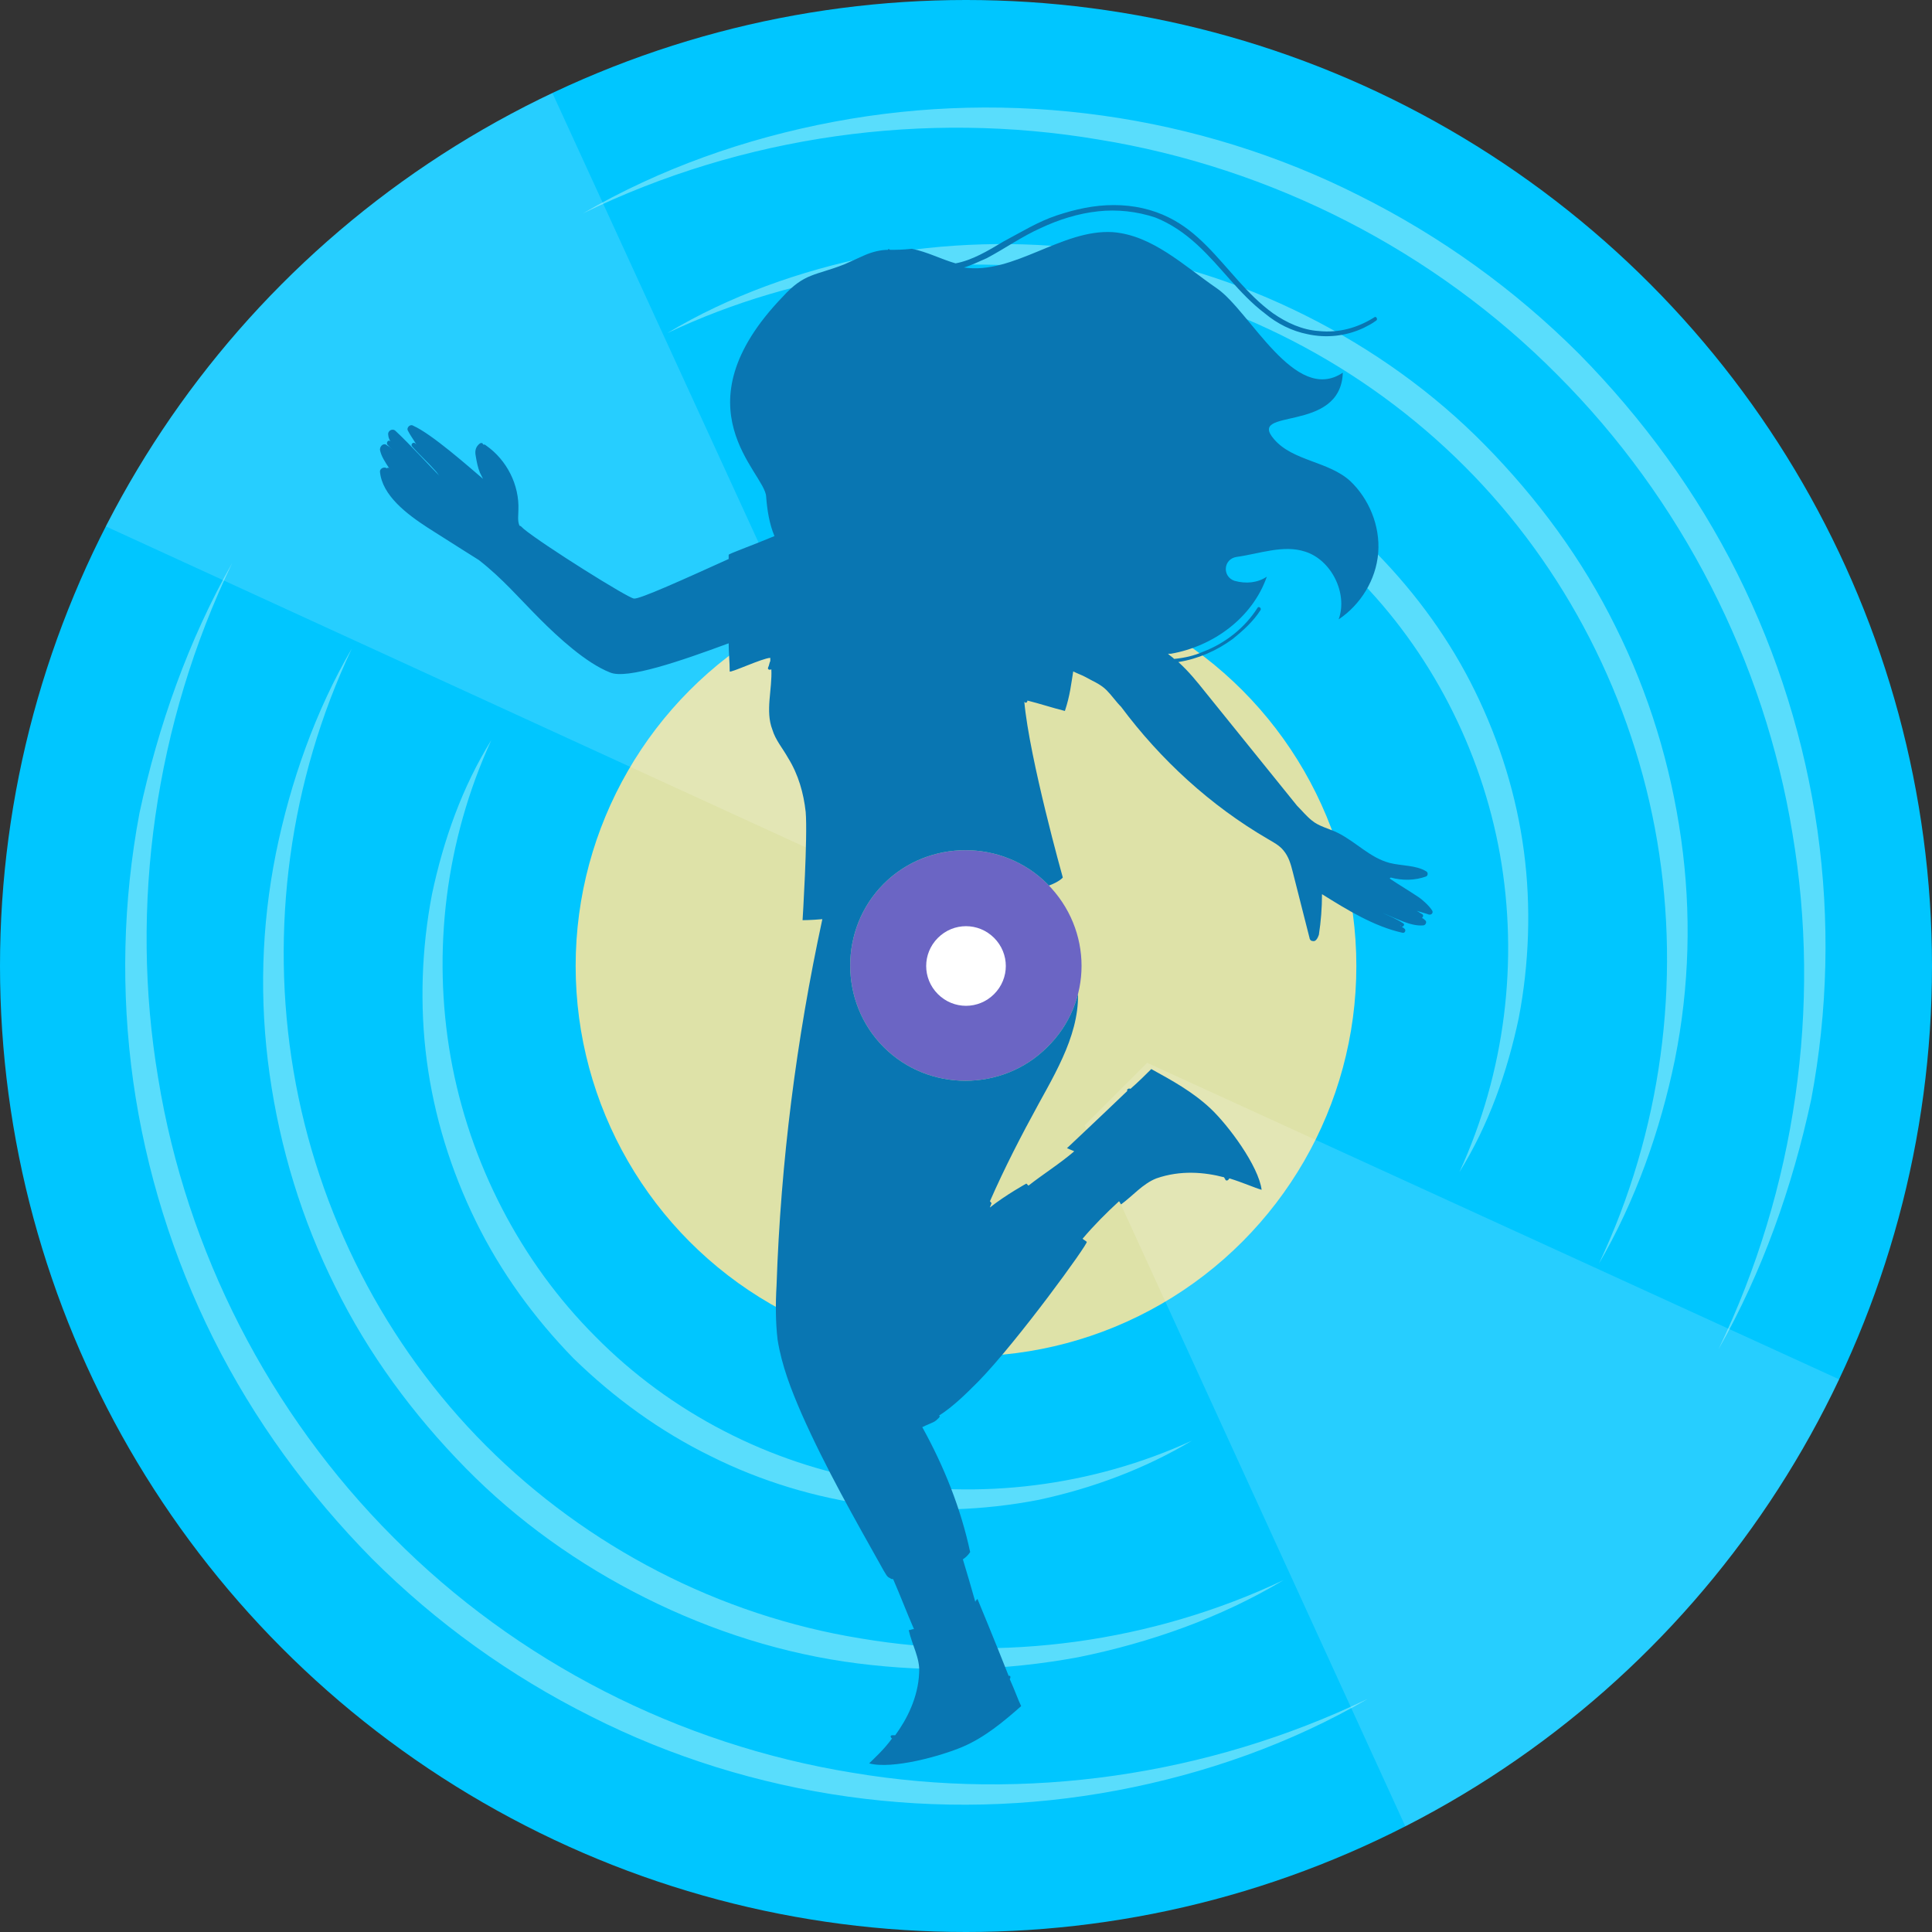
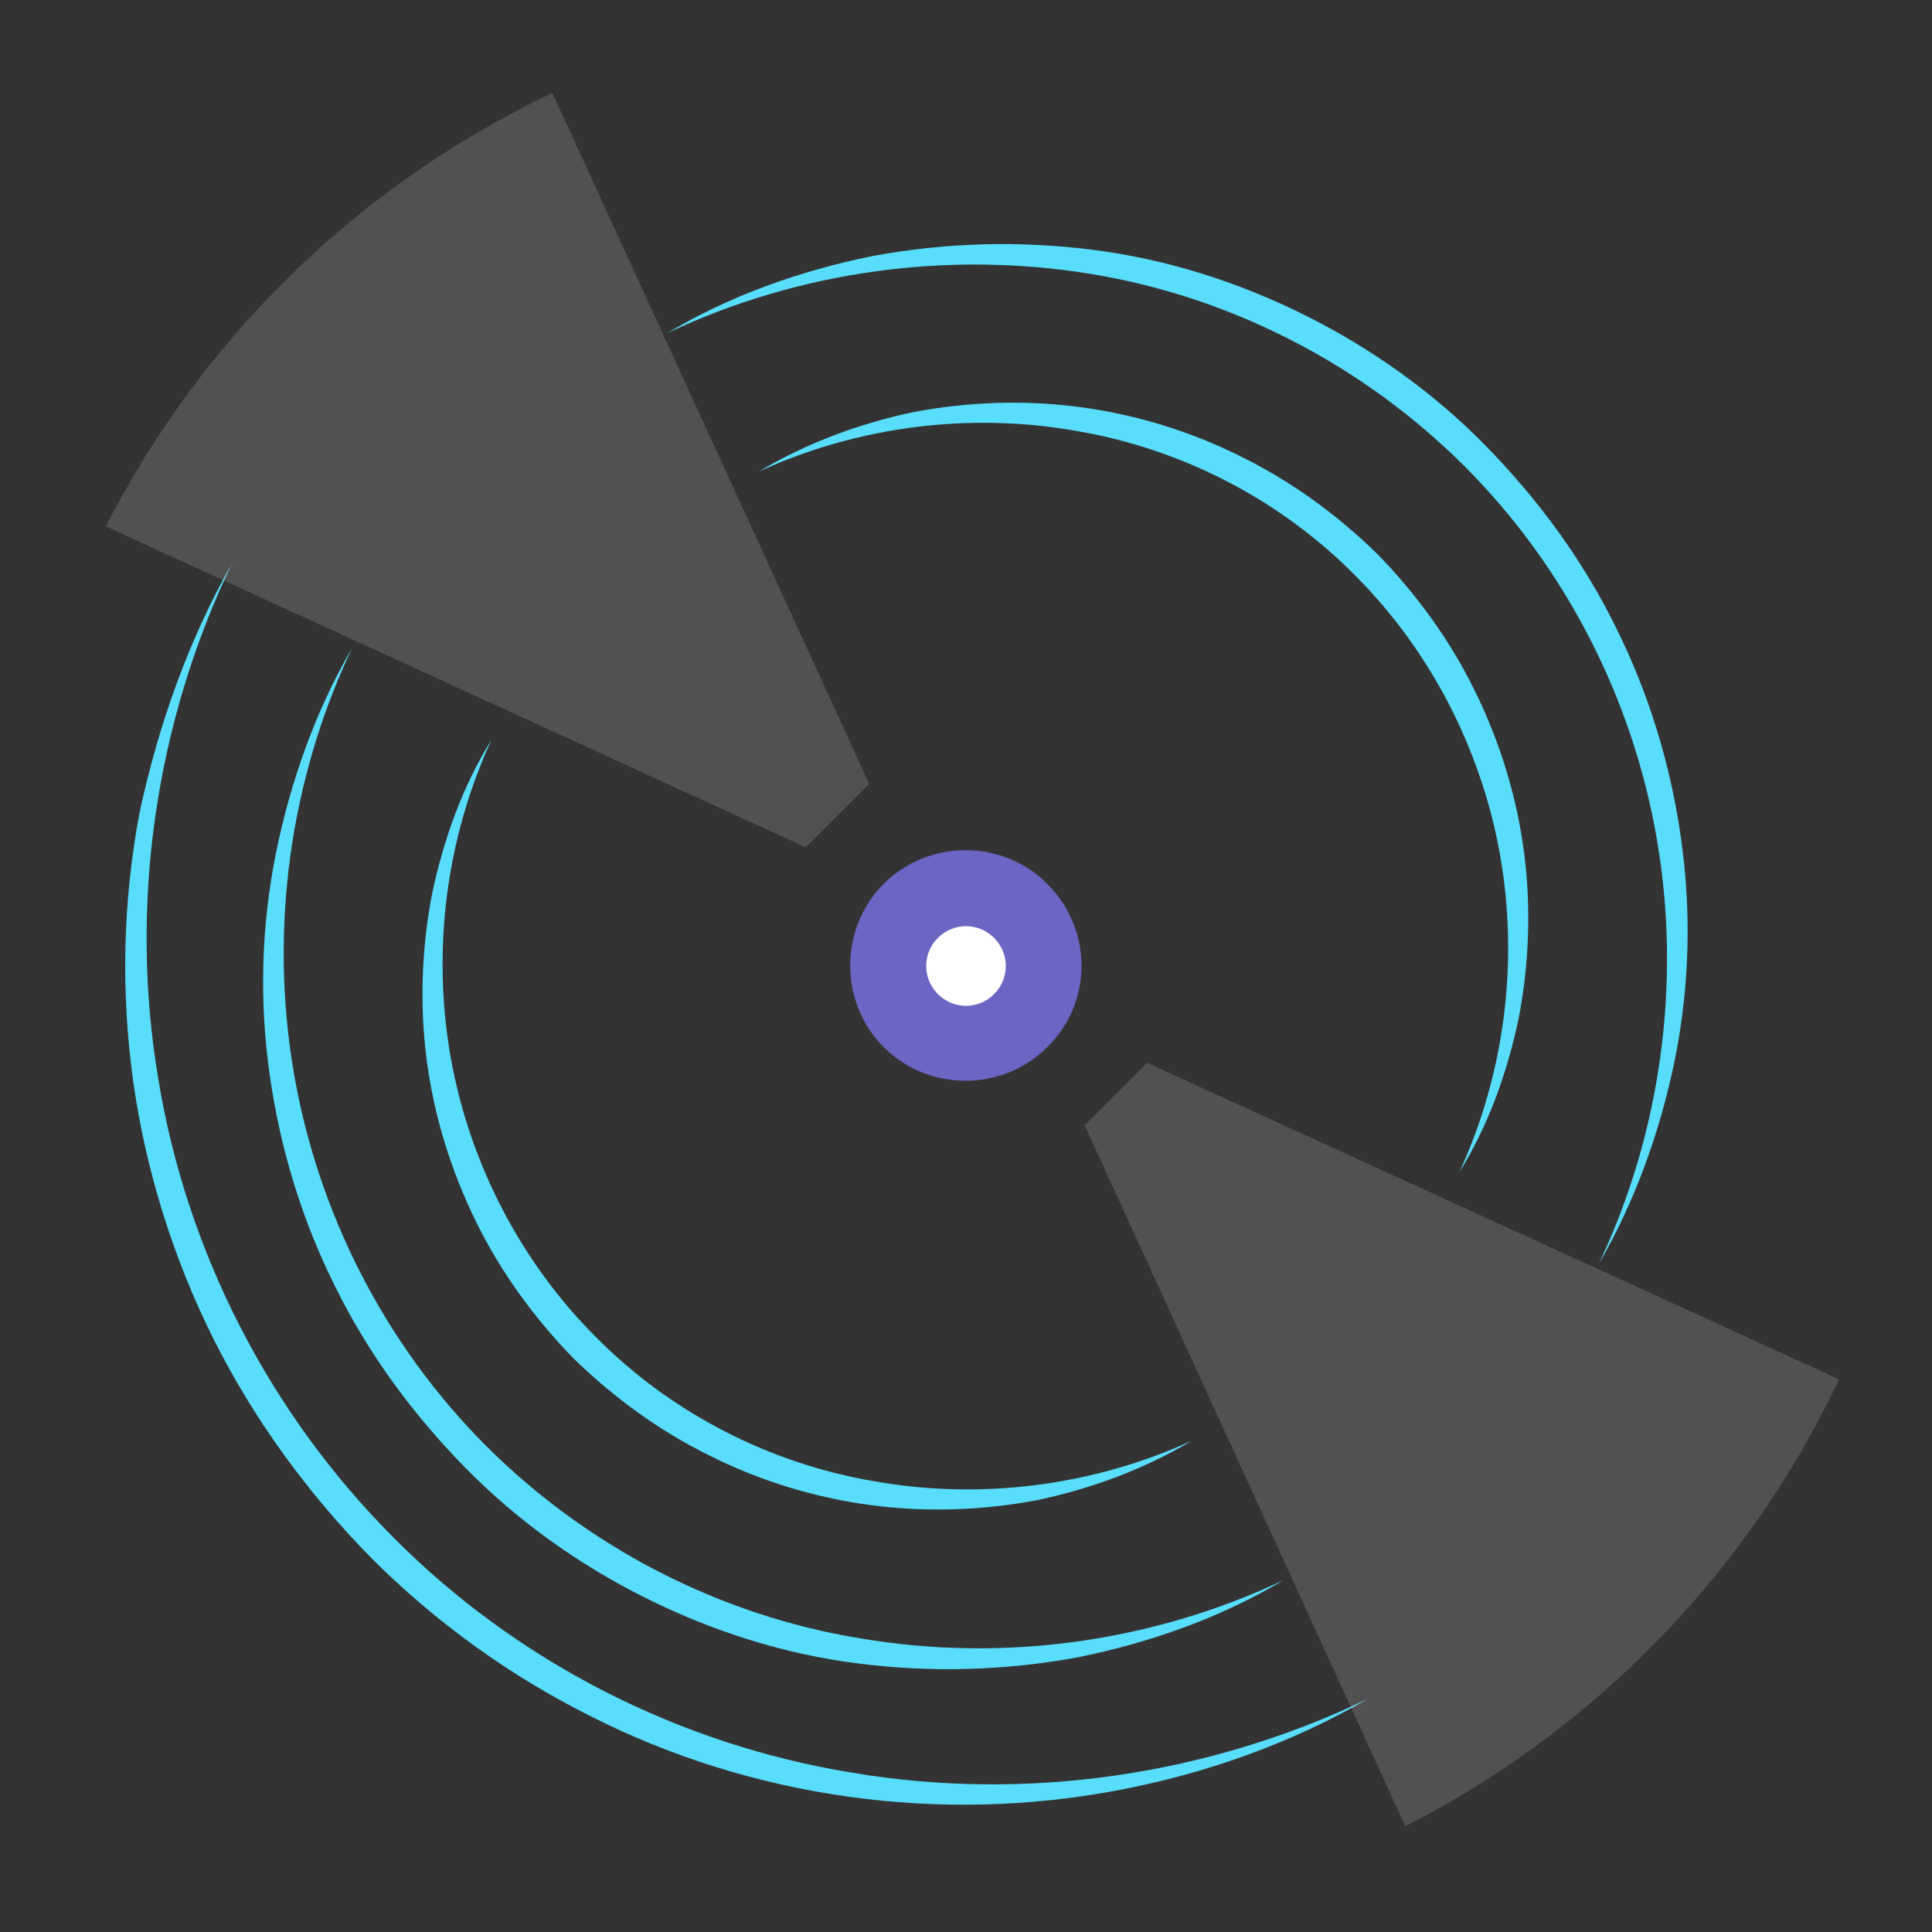
<svg xmlns="http://www.w3.org/2000/svg" xmlns:xlink="http://www.w3.org/1999/xlink" version="1.1" id="Layer_1" x="0px" y="0px" viewBox="0 0 185.6 185.6" style="enable-background:new 0 0 185.6 185.6;" xml:space="preserve">
  <rect x="0" y="0" width="185.6" height="185.6" fill="#333333" stroke="none" />
  <style type="text/css">
	.st0{fill:#00C6FF;}
	.st1{fill:#DEE2A8;}
	.st2{fill:#6B65C4;}
	.st3{fill:#59DDFC;}
	.st4{opacity:0.15;clip-path:url(#SVGID_2_);}
	.st5{fill:#FFFFFF;}
	.st6{clip-path:url(#SVGID_4_);fill:#0976B2;}
</style>
  <g id="dance-cd">
    <g>
-       <ellipse class="st0" cx="92.8" cy="92.8" rx="92.8" ry="92.8" />
-       <ellipse class="st1" cx="92.8" cy="92.8" rx="37.5" ry="37.5" />
      <path class="st2" d="M100.6,100.6c-4.3,4.3-11.4,4.3-15.7,0c-4.3-4.3-4.3-11.4,0-15.7c4.3-4.3,11.4-4.3,15.7,0    C105,89.3,105,96.3,100.6,100.6z" />
      <g>
        <g>
-           <path class="st3" d="M165.1,129.6c7.4-15.4,9.9-32.9,7.1-49.5c-2.7-16.6-10.7-32.2-22.6-44.1c-11.8-11.9-27.4-19.9-44.1-22.6      C88.9,10.6,71.4,13,56,20.5c7.4-4.3,15.6-7.2,24.1-8.8s17.2-1.8,25.8-0.6s17,3.8,24.7,7.7c7.8,3.9,14.9,9,21.1,15.2      c6.1,6.2,11.3,13.3,15.2,21.1s6.5,16.2,7.7,24.7c1.2,8.6,1,17.3-0.6,25.8C172.2,114,169.3,122.2,165.1,129.6z" />
-           <path class="st3" d="M153.6,121.4c6-12.7,7.9-27,5.6-40.6c-2.3-13.6-8.8-26.3-18.5-36s-22.4-16.3-36-18.5      C91.1,24.1,76.8,26,64.1,32c6-3.6,12.8-6,19.7-7.4c7-1.3,14.1-1.5,21.2-0.6s14,3.1,20.4,6.3c6.4,3.2,12.3,7.4,17.3,12.5      s9.3,10.9,12.5,17.4c3.2,6.4,5.3,13.3,6.3,20.4s0.8,14.2-0.6,21.2C159.5,108.6,157.1,115.4,153.6,121.4z" />
+           <path class="st3" d="M153.6,121.4c6-12.7,7.9-27,5.6-40.6c-2.3-13.6-8.8-26.3-18.5-36s-22.4-16.3-36-18.5      C91.1,24.1,76.8,26,64.1,32c6-3.6,12.8-6,19.7-7.4c7-1.3,14.1-1.5,21.2-0.6s14,3.1,20.4,6.3c6.4,3.2,12.3,7.4,17.3,12.5      s9.3,10.9,12.5,17.4c3.2,6.4,5.3,13.3,6.3,20.4s0.8,14.2-0.6,21.2C159.5,108.6,157.1,115.4,153.6,121.4" />
          <path class="st3" d="M140.2,112.6c4.4-9.6,5.7-20.3,3.9-30.5c-1.8-10.1-6.7-19.6-13.9-26.8c-7.2-7.3-16.7-12.2-26.8-13.9      c-10.1-1.8-20.9-0.5-30.5,3.9c4.5-2.7,9.6-4.6,14.8-5.7c5.2-1,10.7-1.2,16-0.5s10.6,2.3,15.4,4.7c4.9,2.4,9.3,5.6,13.2,9.4      c3.8,3.9,7,8.3,9.4,13.2s4,10.1,4.7,15.4s0.5,10.8-0.5,16C144.8,103,143,108.1,140.2,112.6z" />
        </g>
        <g>
          <path class="st3" d="M22.3,54.1c-7.4,15.4-9.9,32.9-7.1,49.5c2.7,16.6,10.7,32.2,22.6,44.1c11.8,11.9,27.4,19.9,44.1,22.6      c16.6,2.8,34.1,0.3,49.5-7.1c-7.4,4.3-15.6,7.2-24.1,8.8s-17.2,1.8-25.8,0.6s-17-3.8-24.7-7.7c-7.8-3.9-14.9-9-21.1-15.2      c-6.1-6.2-11.3-13.3-15.2-21.1s-6.5-16.2-7.7-24.7c-1.2-8.6-1-17.3,0.6-25.8C15.2,69.7,18.1,61.5,22.3,54.1z" />
          <path class="st3" d="M33.8,62.3c-6,12.7-7.9,27-5.6,40.6s8.8,26.3,18.5,36s22.4,16.3,36,18.5c13.6,2.3,27.9,0.4,40.6-5.6      c-6,3.6-12.8,6-19.7,7.4c-7,1.3-14.1,1.5-21.2,0.6s-14-3.1-20.4-6.3s-12.3-7.4-17.3-12.5s-9.3-10.9-12.5-17.4      c-3.2-6.4-5.3-13.3-6.3-20.4S25.1,89,26.5,82C27.9,75.1,30.3,68.3,33.8,62.3z" />
          <path class="st3" d="M47.2,71.1c-4.4,9.6-5.7,20.3-3.9,30.5c1.8,10.1,6.7,19.6,13.9,26.8c7.2,7.3,16.7,12.2,26.8,13.9      c10.1,1.8,20.9,0.5,30.5-3.9c-4.5,2.7-9.6,4.6-14.8,5.7c-5.2,1-10.7,1.2-16,0.5s-10.6-2.3-15.4-4.7c-4.9-2.4-9.3-5.6-13.2-9.4      c-3.8-3.9-7-8.3-9.4-13.2c-2.4-4.9-4-10.1-4.7-15.4s-0.5-10.8,0.5-16C42.6,80.7,44.4,75.6,47.2,71.1z" />
        </g>
      </g>
      <g>
        <g>
          <defs>
            <circle id="SVGID_1_" cx="92.8" cy="92.8" r="92.8" />
          </defs>
          <clipPath id="SVGID_2_">
            <use xlink:href="#SVGID_1_" style="overflow:visible;" />
          </clipPath>
          <g class="st4">
            <polygon class="st5" points="104.2,108.1 110.2,102.1 195.9,141.3 143.4,193.8      " />
            <polygon class="st5" points="83.5,75.3 77.4,81.4 -8.3,42.1 44.2,-10.4      " />
          </g>
        </g>
      </g>
      <path class="st5" d="M95.5,95.5c-1.5,1.5-3.9,1.5-5.4,0s-1.5-3.9,0-5.4s3.9-1.5,5.4,0S97,94,95.5,95.5z" />
    </g>
    <g>
      <g>
        <defs>
-           <path id="SVGID_3_" d="M158.4,27.2C122.2-9,63.4-9,27.2,27.2s-36.2,95,0,131.2s95,36.2,131.2,0      C194.6,122.1,194.6,63.4,158.4,27.2z M100.6,100.6c-4.3,4.3-11.4,4.3-15.7,0c-4.3-4.3-4.3-11.4,0-15.7c4.3-4.3,11.4-4.3,15.7,0      C105,89.3,105,96.3,100.6,100.6z" />
-         </defs>
+           </defs>
        <clipPath id="SVGID_4_">
          <use xlink:href="#SVGID_3_" style="overflow:visible;" />
        </clipPath>
        <path class="st6" d="M137.6,87.5c-0.3-0.5-1-1.1-1.3-1.3c-0.9-0.6-1.9-1.2-2.8-1.8l0.1-0.1c1.1,0.3,2.3,0.3,3.4-0.1     c0.2-0.1,0.2-0.4,0-0.5c-1-0.6-2.3-0.5-3.5-0.8c-1.9-0.5-3.2-2-5-2.9c-0.8-0.4-1.8-0.6-2.5-1.2c-0.5-0.4-0.9-0.9-1.4-1.4     c-2.9-3.6-5.9-7.3-8.8-10.9c-0.8-1-1.6-2-2.6-2.9l0,0c1.9-0.3,3.7-1.1,5.2-2.2c1-0.8,2-1.7,2.7-2.8c0.1-0.2-0.2-0.4-0.3-0.2     c-1.2,1.9-3.1,3.4-5.2,4.2c-0.9,0.4-1.8,0.6-2.8,0.7c-0.2-0.2-0.4-0.3-0.6-0.5c0.1,0,0.2,0,0.3,0c4-0.7,7.8-3.4,9.2-7.4     c-0.9,0.6-2,0.7-3.1,0.4c-1.2-0.4-1.1-2.1,0.2-2.3c2.2-0.3,4.5-1.2,6.6-0.5c2.5,0.8,4.1,4,3.2,6.5c2.1-1.4,3.6-3.8,3.8-6.4     c0.2-2.6-0.9-5.2-2.7-6.9c-2.1-1.9-5.5-1.9-7.3-4c-2.7-3.1,6.4-0.5,6.6-6.4c-4.6,3.1-8.9-5.9-12.1-8.1s-6.2-5.1-10-5.4     c-4.9-0.3-9.5,4.1-14.3,3.4c0.7-0.2,1.5-0.6,2.2-0.9c1.7-0.9,3.4-2.1,5.2-2.9c1.7-0.8,3.6-1.4,5.5-1.6c1.8-0.2,3.7,0,5.5,0.6     c1.5,0.6,2.8,1.5,4,2.6c2.3,2.1,4,4.7,6.5,6.6c1.2,1,2.6,1.7,4.1,2c1.8,0.4,3.7,0.2,5.4-0.6c0.4-0.2,0.8-0.4,1.2-0.7     c0.2-0.1,0-0.5-0.2-0.3c-1.6,1-3.4,1.5-5.3,1.3c-1.6-0.1-3.1-0.8-4.4-1.7c-2.5-1.8-4.3-4.4-6.4-6.5c-1.1-1.1-2.2-2-3.6-2.7     c-1.6-0.8-3.4-1.2-5.3-1.2s-3.7,0.4-5.5,1s-3.4,1.6-5.1,2.5c-1.5,0.9-3,1.8-4.6,2.1c-1.4-0.4-2.7-1.1-4.2-1.4     C86.7,24,86.1,24,85.5,24c-0.1-0.1-0.2-0.1-0.2,0c-0.7,0-1.5,0.2-2.2,0.5l-2,0.9c-2.8,1.1-3.8,0.8-5.9,3.1     c-10.3,10.7-1.7,16.9-1.6,19.2c0.1,1.3,0.3,2.6,0.8,3.8c-2.4,1-4.4,1.7-4.4,1.8s0,0.3,0,0.4c-4.2,1.9-8.6,3.9-9.1,3.8     c-0.5,0-8.8-5.2-10.6-6.7c-0.2-0.2-0.3-0.3-0.4-0.3c-0.2-0.5-0.1-1-0.1-1.5c0.1-2.4-1.1-4.8-3.1-6.2c-0.1-0.1-0.2-0.1-0.3-0.1     c0-0.1-0.1-0.2-0.3-0.1c-0.4,0.3-0.5,0.7-0.4,1.2c0.1,0.6,0.2,1.1,0.4,1.6c0.1,0.2,0.2,0.4,0.3,0.6c-1.3-1.1-4.9-4.3-6.7-5.1     c-0.3-0.2-0.7,0.2-0.5,0.5c0.2,0.4,0.5,0.8,0.8,1.3l-0.1-0.1c-0.2-0.2-0.5,0.1-0.3,0.3c0.7,0.8,1.5,1.5,2.2,2.3     c0.2,0.2,0.3,0.4,0.4,0.5l0,0c-0.7-0.7-2.9-3.1-4.2-4.3c-0.3-0.3-0.8,0-0.7,0.4c0,0.2,0.1,0.4,0.2,0.6c-0.2-0.2-0.4,0.1-0.3,0.3     c0.2,0.2,0.3,0.3,0.5,0.5c-0.2-0.2-0.3-0.3-0.5-0.4c-0.3-0.3-0.7,0-0.7,0.4c0.1,0.6,0.5,1.2,0.9,1.8c-0.1-0.1-0.2-0.1-0.2,0     c-0.3-0.2-0.7,0-0.7,0.3c0.2,2.3,2.6,4.1,4.6,5.4c1.4,0.9,4.9,3.1,4.9,3.1c2.3,1.8,3.8,3.6,5.9,5.7c1.7,1.7,4.4,4.2,6.7,5.1     c1.6,0.7,6.8-1.1,11.4-2.8c0,0.9,0.1,1.8,0.1,2.7c0,0.2,3.2-1.3,3.9-1.3c0,0.1,0,0.2,0,0.3c-0.1,0.2-0.1,0.4-0.2,0.6     s0.1,0.3,0.3,0.2c0.1,1.9-0.6,4,0.1,5.8c0.3,1,1,1.8,1.5,2.7c1,1.6,1.5,3.4,1.7,5.2c0.2,2.4-0.3,10.4-0.3,10.4s0.8,0,1.9-0.1     c-2.5,11.6-4,23.3-4.4,35.2c-0.1,1.7-0.1,3.5,0.1,5.2c0.4,2.5,1.3,4.8,2.3,7.1c2.3,5.2,5.1,10.1,7.9,15.1     c0.2,0.3,0.3,0.6,0.6,0.7c0.1,0.1,0.2,0.1,0.3,0.1c0.7,1.6,1.3,3.2,2,4.8c-0.2,0-0.3,0.1-0.5,0.1c0.3,1.4,1.1,2.7,1,4.1     c-0.1,2.4-1.2,4.5-2.3,6c-0.1,0-0.2,0-0.3,0c-0.1,0-0.2,0.1-0.1,0.2c0,0.1,0.1,0.1,0.1,0.1c-0.8,1.1-1.7,1.9-2.2,2.4     c2.2,0.6,6.9-0.7,9-1.6c2.1-0.9,3.9-2.4,5.6-3.9c-0.3-0.6-0.6-1.5-1.1-2.6c0.1-0.1,0.1-0.4-0.1-0.3c-1.3-3.3-3-7.4-3-7.4     c-0.1,0.1-0.2,0.2-0.2,0.3c-0.4-1.4-0.8-2.8-1.2-4.1c0.3-0.2,0.5-0.4,0.7-0.7c-0.9-4.2-2.5-8.2-4.6-12c0.4-0.2,0.7-0.3,1.1-0.5     c0.2-0.1,0.3-0.2,0.5-0.4c0.1-0.1,0.1-0.2,0-0.2c1.4-0.9,2.6-2.1,3.8-3.3c3.8-3.9,10.6-13.3,10.4-13.4c-0.1-0.1-0.3-0.2-0.4-0.3     c1.1-1.3,2.3-2.5,3.5-3.6c0.1,0.1,0.1,0.2,0.2,0.3c1.1-0.8,2.1-2,3.4-2.5c2.3-0.8,4.6-0.6,6.5-0.1c0,0.1,0.1,0.1,0.1,0.2     c0.1,0.2,0.3,0.1,0.4-0.1c1.3,0.4,2.4,0.9,3.1,1.1c-0.3-2.3-3.2-6.2-4.9-7.8c-1.7-1.6-3.7-2.7-5.7-3.8c-0.5,0.5-1.2,1.2-2,1.9     c-0.2-0.1-0.4,0.1-0.3,0.2l0,0c-2.5,2.4-5.8,5.5-5.8,5.5c0.2,0.1,0.5,0.2,0.7,0.3c-1.4,1.2-3,2.2-4.4,3.3     c-0.1-0.1-0.2-0.2-0.2-0.2s-2,1.1-3.5,2.3c0-0.1,0.1-0.2,0.1-0.3c0.1-0.1,0-0.2-0.1-0.3c1.4-3.2,3-6.3,4.7-9.4     c2.1-3.8,4.4-7.8,3.6-12.1c-0.2-1.3-0.8-2.6-1.3-3.9c-0.6-1.6-1.1-3.3-1.4-4.9c1.1-0.4,1.4-0.8,1.4-0.8s-3.2-11.4-3.7-16.9     c0.1,0.2,0.3,0.1,0.3-0.1c1.2,0.3,2.4,0.7,3.6,1c0.5-1.5,0.6-2.6,0.8-3.8c0.4,0.2,0.7,0.3,1.1,0.5c0.7,0.4,1.5,0.7,2.1,1.3     c0.5,0.5,0.9,1.1,1.4,1.6c3.8,5.1,8.6,9.5,14.1,12.7c0.5,0.3,1.1,0.6,1.5,1.1c0.5,0.6,0.7,1.3,0.9,2.1l1.6,6.3     c0,0.1,0.1,0.3,0.3,0.3c0.3,0.1,0.5-0.3,0.6-0.6c0.2-1.3,0.3-2.6,0.3-3.9c2.4,1.5,5,3.1,7.7,3.7c0.3,0.1,0.4-0.3,0.2-0.4     c-0.1-0.1-0.3-0.2-0.4-0.3c0,0,0.1,0,0.1,0.1c0.2,0.1,0.4-0.2,0.2-0.3c-0.6-0.4-1.3-0.7-2-1c1.3,0.5,2.7,1.3,3.9,1.2     c0.3,0,0.4-0.4,0.2-0.5c-0.1-0.1-0.2-0.2-0.3-0.2c0.1-0.1,0.2-0.3,0-0.4s-0.3-0.2-0.5-0.3c0.3,0.1,0.7,0.2,1,0.3     C137.5,88,137.7,87.7,137.6,87.5z" />
      </g>
    </g>
  </g>
</svg>